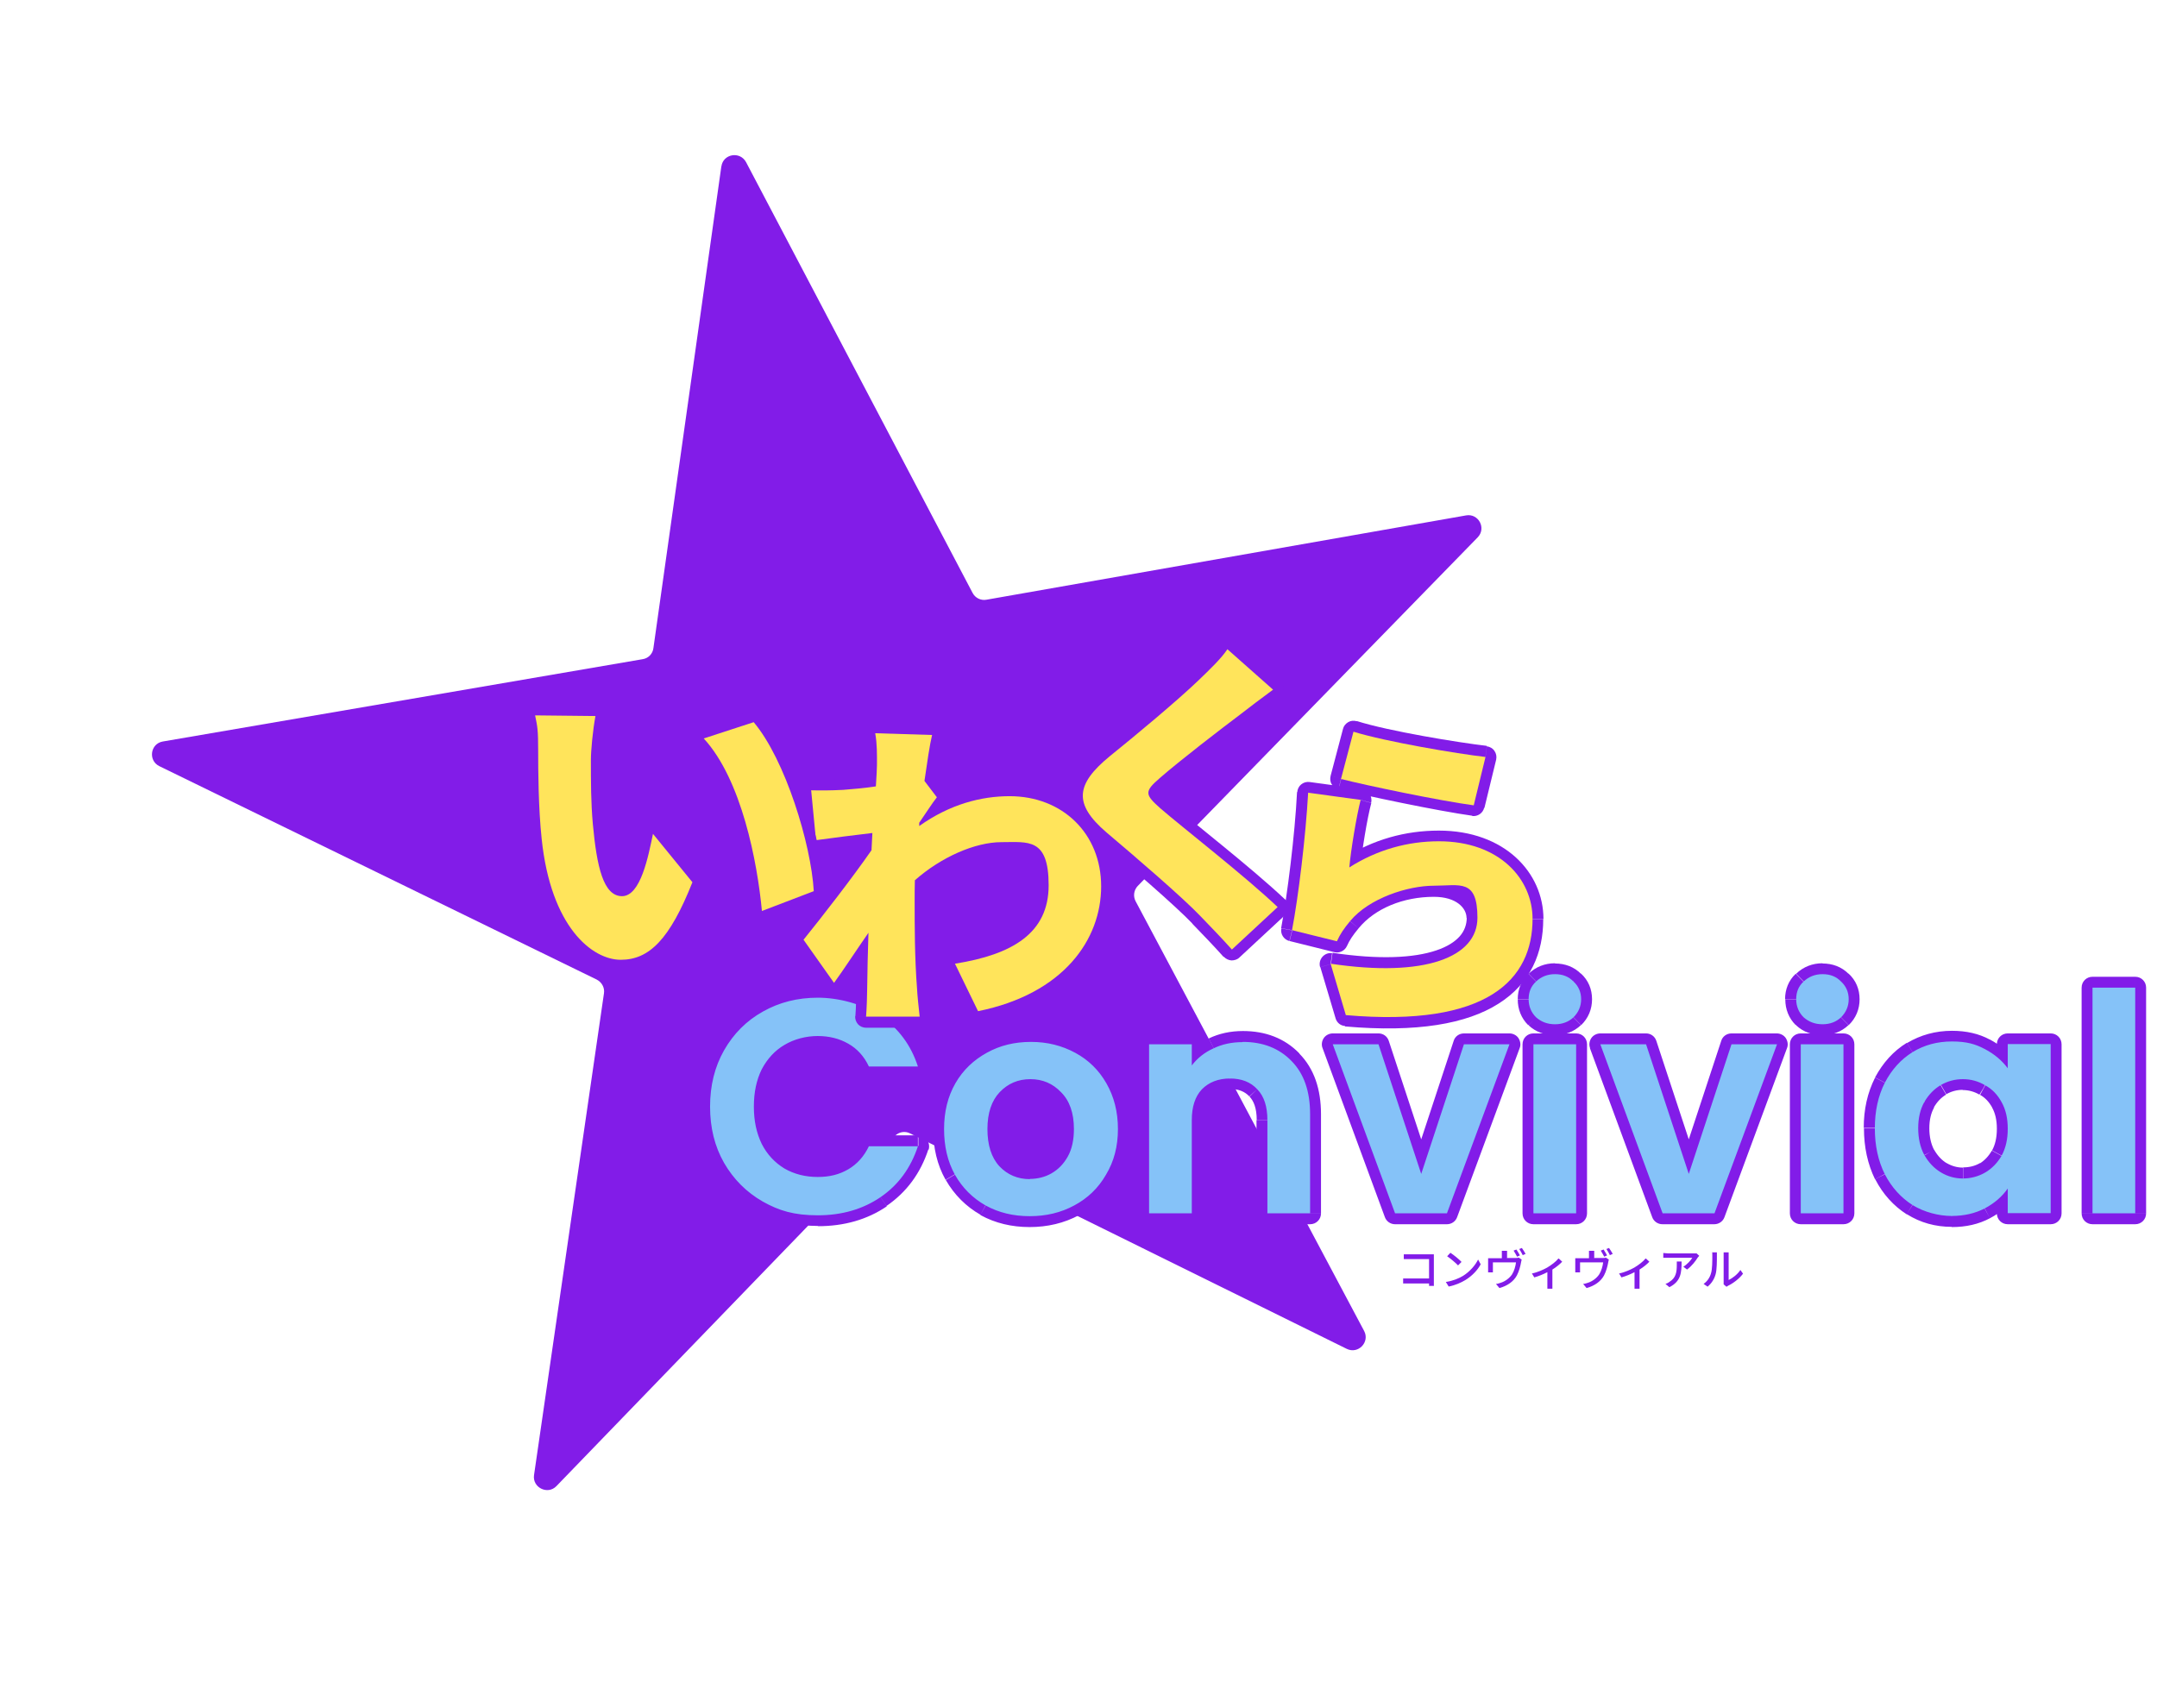
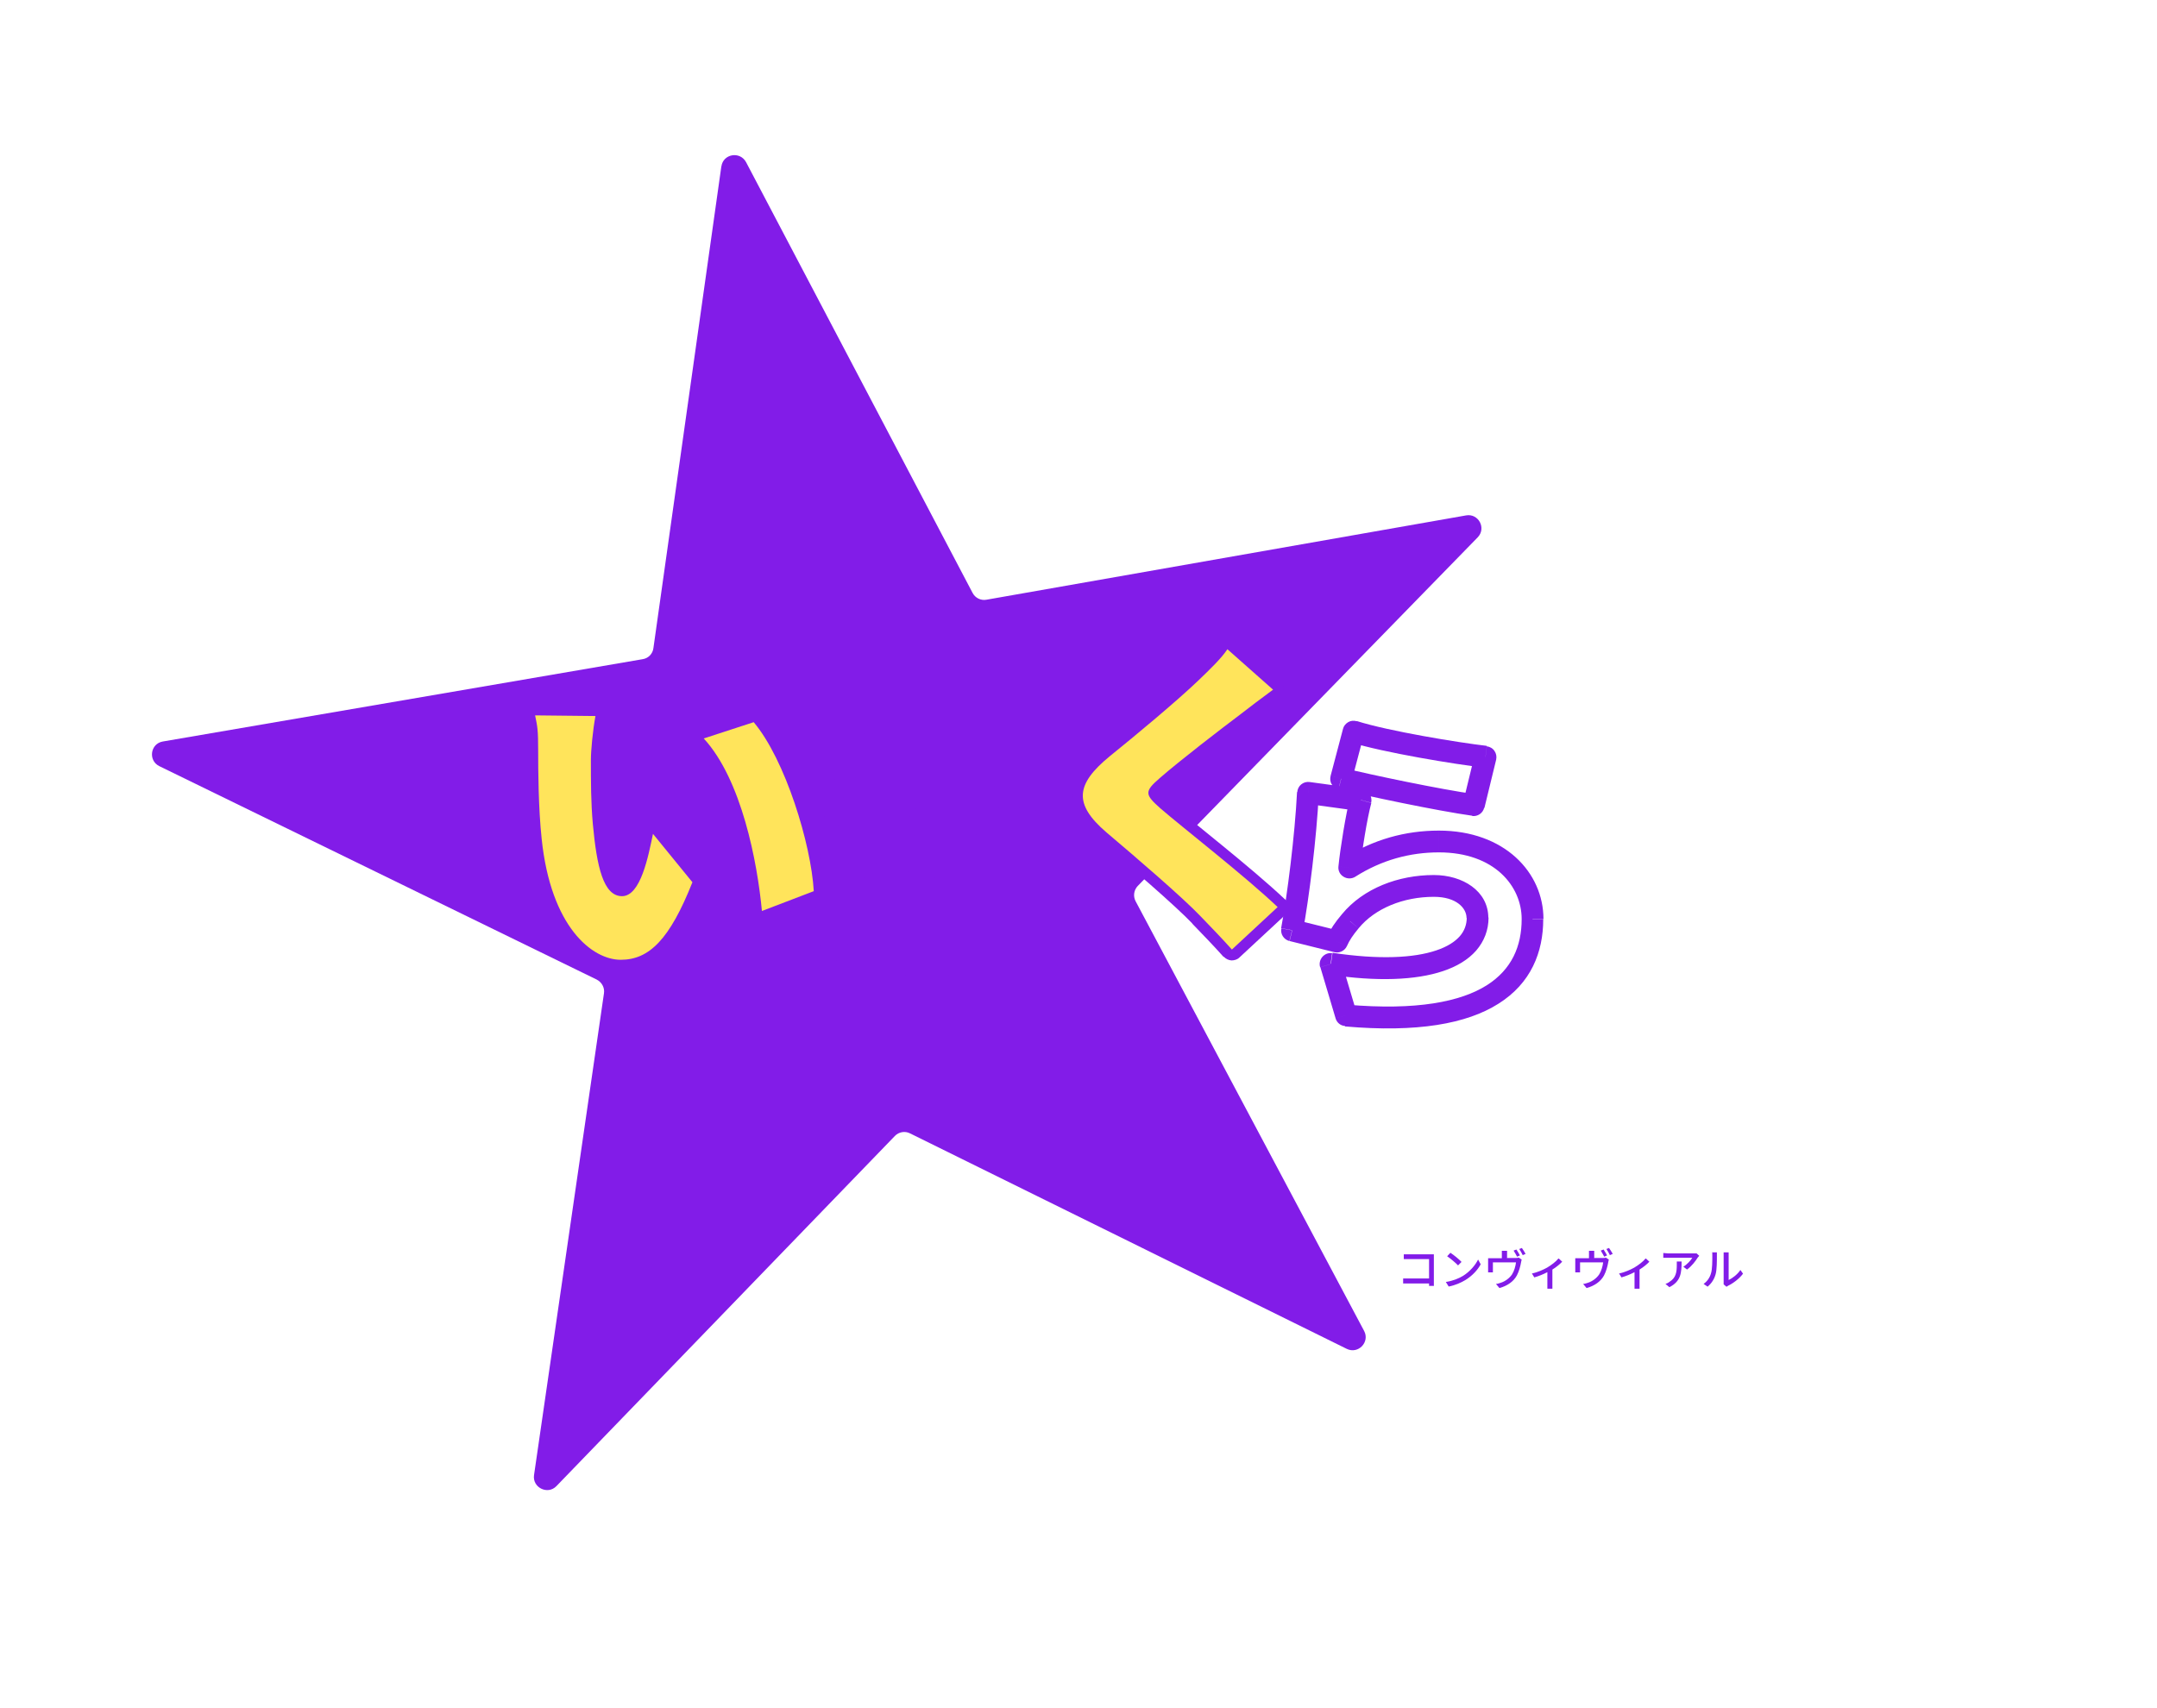
<svg xmlns="http://www.w3.org/2000/svg" viewBox="0 0 990 784">
  <path fill="#821ce8" d="M331.1 76.4c.8-5.8 8.5-7.1 11.3-2l104 197.8c1.2 2.3 3.8 3.6 6.4 3.1l220.1-38.7c5.7-1 9.4 5.9 5.3 10.1l-156 160c-1.8 1.9-2.2 4.7-1 7L626.1 611c2.7 5.1-2.7 10.8-8 8.2l-200.4-98.9c-2.3-1.2-5.2-.7-7 1.2L255.4 682.2c-4 4.2-11.1.7-10.3-5L277.2 456c.4-2.6-1-5.1-3.3-6.3l-200.8-98c-5.2-2.6-4.1-10.3 1.6-11.3L295 302.6c2.6-.4 4.6-2.5 4.9-5.1l31.2-221.3v.2Zm327.1 513.9h-2.3v-1.1H644v-2.3H655.9V578h-11.6v-2.2h13.8v14.3Zm7.5-15.2c1.4.9 4 3 5.1 4.2l-1.6 1.6c-1-1.1-3.5-3.2-5-4.2l1.5-1.6Zm-2.1 13.4c3.3-.5 5.9-1.6 7.9-2.8 3.2-2 5.7-5 6.9-7.5l1.2 2.2c-1.4 2.6-3.9 5.3-7 7.2-2 1.2-4.6 2.4-7.7 3l-1.3-2.1Zm34-12.2-1.3.6c-.4-.8-1.1-2-1.6-2.8l1.3-.5c.5.7 1.2 2 1.6 2.7Zm-6.1 1.2h4c.8 0 1.2 0 1.5-.2l1.4.9c0 .3-.3 1-.3 1.4-.3 1.7-.9 4-1.9 5.9-1.5 2.8-4.4 4.8-8 5.8l-1.6-1.9c.8 0 1.7-.4 2.4-.6 1.8-.6 3.8-2 5-3.8 1-1.6 1.6-3.8 1.8-5.5h-10.6v4.6H683v-6.5H689.3v-3.4h2.4v3.4-.2Zm5.7-4.1 1.3-.5c.5.7 1.3 2 1.7 2.7l-1.3.6c-.4-.9-1.1-2-1.6-2.8h-.1Zm18.2 4.3 1.6 1.5c-.9 1-2.7 2.5-4.5 3.6v8.8h-2.3V584c-1.7.9-4.1 1.9-6 2.4l-1.1-1.8c2.6-.5 5.4-1.8 7-2.7 2-1.2 4.1-2.8 5.1-4.1h.2Zm22.2-1.4-1.3.6c-.4-.8-1.1-2-1.6-2.8l1.3-.5c.5.7 1.2 2 1.6 2.7Zm-6.1 1.2h4c.8 0 1.2 0 1.5-.2l1.4.9c0 .3-.3 1-.3 1.4-.3 1.7-.9 4-1.9 5.9-1.5 2.8-4.4 4.8-8 5.8l-1.6-1.9c.8 0 1.7-.4 2.4-.6 1.8-.6 3.8-2 5-3.8 1-1.6 1.6-3.8 1.8-5.5h-10.6v4.6H723v-6.5H729.3v-3.4h2.4v3.4-.2Zm5.7-4.1 1.3-.5c.5.7 1.3 2 1.7 2.7l-1.3.6c-.4-.9-1.1-2-1.6-2.8h-.1Zm18.2 4.3 1.6 1.5c-.9 1-2.7 2.5-4.5 3.6v8.8h-2.3V584c-1.7.9-4.1 1.9-6 2.4l-1.1-1.8c2.6-.5 5.4-1.8 7-2.7 2-1.2 4.1-2.8 5.1-4.1h.2Zm14.1 1.4h2.3c0 5.2-.3 9.1-5.6 11.8l-1.8-1.5c.6-.2 1.3-.5 1.9-1 2.9-1.8 3.3-4.4 3.3-7.7v-1.6Zm9.1-3.8 1.3 1.2c-.2.2-.5.6-.7.8-.9 1.5-2.8 4-4.9 5.5l-1.7-1.3c1.7-1 3.5-3 4.1-4.1h-13.3v-2.2c.7 0 1.6.2 2.3.2H778.6Zm5.2 15.4-1.9-1.3c1.7-1.2 2.9-3 3.4-4.9.6-1.8.6-5.7.6-8s0-1.2-.2-1.6h2.3v1.6c0 2.3 0 6.5-.6 8.5-.6 2.2-1.9 4.2-3.6 5.6Zm8.6 0-1.3-1.1V574.9h2.3v12.7c1.7-.8 4-2.5 5.4-4.6l1.2 1.7c-1.7 2.3-4.5 4.4-6.8 5.5-.3.2-.5.3-.8.5Z" />
-   <path fill="#821ce8" d="m332.3 482.2-4.3-2.5 4.3 2.5Zm17.8-17.7 2.5 4.4-2.5-4.3Zm71.3 25.2v5c1.6 0 3.1-.8 4.1-2.1.9-1.3 1.2-3 .7-4.5l-4.7 1.6h-.1Zm-22.6 0-4.5 2.2c.8 1.7 2.6 2.8 4.5 2.8v-5Zm-9.5-10.5-2.5 4.3 2.5-4.3Zm-29.2.5 2.6 4.3-2.6-4.3Zm-10.4 11.2-4.4-2.3 4.5 2.2h-.1Zm0 34.2-4.5 2.2 4.4-2.2h.1Zm10.4 11.3-2.6 4.3h.1l2.5-4.3Zm29.2.4 2.5 4.3-2.5-4.3Zm9.5-10.6v-5c-1.9 0-3.7 1.1-4.5 2.8l4.5 2.2Zm22.6 0 4.8 1.6c.5-1.5.2-3.2-.7-4.5-.9-1.3-2.4-2.1-4-2.1v5Zm-17.2 23.4 2.8 4.1-2.8-4.1Zm-54.1 1.9-2.5 4.3 2.4-4.4h.1Zm-17.8-17.7-4.3 2.5 4.3-2.5Zm-6.4-25.8h5c0-8.8 2-16.6 5.8-23.3l-4.3-2.5-4.3-2.5c-4.8 8.4-7.1 17.8-7.1 28.2h5-.1Zm6.4-25.8 4.3 2.5c4-6.9 9.2-12.2 15.9-15.9l-2.5-4.4-2.5-4.4c-8.3 4.7-14.8 11.2-19.7 19.7l4.3 2.5h.2Zm17.8-17.7 2.5 4.3c6.8-3.8 14.3-5.8 22.9-5.8v-10c-10.1 0-19.4 2.3-27.8 7.1l2.5 4.3h-.1Zm25.4-6.5v5c10 0 18.6 2.6 25.9 7.5l2.8-4.1 2.8-4.1c-9.1-6.2-19.7-9.3-31.5-9.3v5Zm28.7 8.4-2.8 4.1c7.3 5 12.3 11.8 15.3 20.7l4.7-1.6 4.7-1.6c-3.6-10.9-10-19.6-19.2-25.8l-2.8 4.1Zm17.2 23.3v-5h-22.5v10h22.5v-5Zm-22.6 0 4.5-2.2c-2.6-5.5-6.5-9.8-11.6-12.7l-2.5 4.3-2.5 4.3c3.1 1.8 5.6 4.5 7.5 8.3l4.5-2.2v.2Zm-9.5-10.5 2.5-4.3c-4.9-2.8-10.4-4.2-16.5-4.2v10c4.6 0 8.3 1 11.5 2.8l2.5-4.3Zm-14-3.5v-5c-6.5 0-12.5 1.6-17.8 4.8l2.6 4.3 2.6 4.3c3.6-2.2 7.8-3.3 12.7-3.3v-5h-.1Zm-15.2 4-2.6-4.3c-5.2 3.1-9.3 7.6-12.2 13.2l4.4 2.3 4.4 2.3c2.1-4.1 5-7.1 8.5-9.2l-2.6-4.3h.1Zm-10.4 11.2-4.5-2.2c-2.8 5.7-4.2 12.2-4.2 19.3h10c0-5.9 1.1-10.8 3.1-14.8l-4.5-2.2h.1Zm-3.6 17.1h-5c0 7.1 1.3 13.5 4.2 19.3l4.5-2.2 4.5-2.2c-2-4.2-3.1-9.1-3.1-14.9h-5.1Zm3.6 17.1-4.4 2.3c2.9 5.6 7 10.1 12.2 13.3l2.6-4.3 2.6-4.3c-3.6-2.2-6.4-5.3-8.5-9.4l-4.4 2.3h-.1Zm10.4 11.3-2.5 4.3c5.3 3.1 11.3 4.6 17.8 4.6v-10c-4.9 0-9.1-1.1-12.7-3.2l-2.5 4.3Zm15.2 3.9v5c6.1 0 11.6-1.3 16.5-4.2l-2.5-4.3-2.5-4.3c-3.1 1.8-6.9 2.8-11.5 2.8v5Zm14-3.5 2.5 4.3c5-3 8.9-7.3 11.5-12.8l-4.5-2.2-4.5-2.2c-1.8 3.9-4.4 6.6-7.6 8.5l2.5 4.3h.1Zm9.5-10.6v5h22.5v-10h-22.5v5Zm22.6 0-4.8-1.6c-2.9 9-8 15.9-15.3 20.8l2.8 4.1 2.8 4.1c9.2-6.3 15.6-15 19.2-26l-4.8-1.6v.2Zm-17.2 23.4-2.8-4.1c-7.2 4.9-15.8 7.4-25.9 7.4v10c11.9 0 22.5-3 31.5-9.1l-2.8-4.1Zm-28.7 8.2v-5c-8.6 0-16.2-1.9-22.9-5.7l-2.4 4.4-2.4 4.4c8.4 4.6 17.7 6.9 27.8 6.9v-5h-.1Zm-25.4-6.3 2.5-4.3c-6.7-3.8-12-9.1-15.9-16l-4.3 2.5-4.3 2.5c4.8 8.3 11.4 14.9 19.6 19.6l2.5-4.3h-.1Zm-17.8-17.7 4.3-2.5c-3.8-6.7-5.8-14.5-5.8-23.3h-10c0 10.4 2.3 19.8 7.1 28.2l4.3-2.5h.1Zm120.1 19.6-2.5 4.4 2.4-4.4h.1Zm-14.1-14.2-4.4 2.4 4.3-2.5h.1Zm.1-42-4.3-2.5 4.3 2.5Zm14.4-14 2.4 4.4-2.4-4.4Zm40.6 0-2.4 4.4 2.4-4.4Zm14.3 14-4.3 2.5 4.3-2.5Zm-.1 42-4.3-2.6 4.3 2.5ZM493 553.4l2.4 4.4-2.4-4.4Zm-10.5-14.7 2.4 4.4-2.4-4.4Zm7.6-7.9 4.4 2.4-4.4-2.4Zm-3.1-29.5-3.6 3.5 3.5-3.5h.1Zm-28.3 0-3.6-3.5 3.6 3.5Zm-.1 34-3.7 3.4 3.6-3.4h.1Zm14 23v-5c-6.7 0-12.6-1.5-17.8-4.3l-2.4 4.4-2.4 4.4c6.8 3.7 14.3 5.5 22.6 5.5v-5Zm-20.2-4.9 2.5-4.4c-5.2-2.9-9.2-7-12.2-12.3l-4.3 2.5-4.3 2.5c3.9 6.8 9.3 12.2 16 16l2.5-4.4h-.2Zm-14.1-14.2 4.4-2.4c-2.9-5.2-4.4-11.4-4.4-18.6h-10c0 8.7 1.8 16.5 5.7 23.4l4.4-2.4h-.1Zm-5.1-21h5c0-7.2 1.6-13.3 4.5-18.5l-4.3-2.5-4.3-2.5c-3.9 6.9-5.8 14.8-5.8 23.5h5-.1Zm5.2-21 4.3 2.5c3.1-5.3 7.2-9.3 12.5-12.1l-2.4-4.4-2.4-4.4c-6.9 3.7-12.4 9-16.4 15.9l4.3 2.5h.1Zm14.4-14 2.4 4.4c5.3-2.9 11.2-4.4 17.9-4.4v-10c-8.2 0-15.9 1.9-22.7 5.7l2.4 4.4Zm20.3-5v5c6.7 0 12.6 1.5 17.9 4.4l2.4-4.4 2.4-4.4c-6.9-3.8-14.5-5.7-22.7-5.7v5Zm20.3 5-2.4 4.4c5.2 2.8 9.3 6.8 12.3 12.1l4.3-2.5 4.3-2.5c-3.9-6.9-9.4-12.2-16.3-15.9l-2.4 4.4h.2Zm14.3 14-4.3 2.5c3 5.2 4.6 11.3 4.6 18.5h10c0-8.7-2-16.6-6-23.5l-4.3 2.5Zm5.3 21h-5c0 7.1-1.6 13.2-4.7 18.4l4.3 2.6 4.3 2.6c4.2-6.9 6.2-14.8 6.2-23.6H513Zm-5.4 21-4.3-2.5c-3.1 5.3-7.3 9.3-12.6 12.3l2.4 4.4 2.4 4.4c7-3.8 12.5-9.2 16.5-16l-4.3-2.5h-.1ZM493 553.4l-2.4-4.4c-5.3 2.8-11.3 4.3-18.1 4.3v10c8.3 0 15.9-1.8 22.8-5.5l-2.4-4.4h.1Zm-20.4-12.2v5c4.4 0 8.5-1 12.3-3.1l-2.4-4.4-2.4-4.4c-2.3 1.3-4.8 1.9-7.5 1.9v5Zm9.9-2.5 2.4 4.4c4.1-2.3 7.2-5.6 9.5-9.8l-4.4-2.4-4.4-2.4c-1.5 2.7-3.3 4.6-5.6 5.9l2.4 4.4h.1Zm7.6-7.9 4.4 2.4c2.4-4.3 3.4-9.4 3.4-15h-10c0 4.3-.8 7.7-2.2 10.2l4.4 2.4Zm2.8-12.6h5c0-8.2-2.2-15.3-7.3-20.5l-3.5 3.5-3.5 3.5c2.7 2.7 4.4 6.9 4.4 13.4h5-.1Zm-5.9-16.9 3.6-3.5c-4.8-5-10.8-7.6-17.8-7.6v10c4.2 0 7.6 1.5 10.5 4.5l3.6-3.5Zm-14.2-6v-5c-7 0-13 2.6-17.8 7.6l3.6 3.5 3.6 3.5c2.9-3 6.3-4.5 10.5-4.5v-5Zm-14.1 6-3.6-3.4c-4.9 5.1-7 12.2-7 20.4h10c0-6.6 1.7-10.8 4.2-13.5l-3.6-3.4Zm-5.6 16.9h-5c0 8.2 2 15.2 6.8 20.4l3.7-3.4 3.7-3.4c-2.5-2.8-4.2-7.1-4.2-13.7h-5Zm5.5 17.1-3.6 3.4c4.7 4.9 10.7 7.4 17.6 7.4v-10c-4.3 0-7.6-1.4-10.4-4.3l-3.6 3.4Zm134.2-48.2-3.6 3.5 3.6-3.5Zm8.5 69.9v5c2.8 0 5-2.2 5-5h-5Zm-19.6 0h-5c0 2.8 2.2 5 5 5v-5Zm-4.6-57-3.7 3.4 3.6-3.4h.1Zm-25.5 0-3.6-3.4 3.6 3.4Zm-4.6 57v5c2.8 0 5-2.2 5-5h-5Zm-19.6 0h-5c0 2.8 2.2 5 5 5v-5Zm0-77.6v-5c-2.8 0-5 2.2-5 5h5Zm19.6 0h5c0-2.8-2.2-5-5-5v5Zm0 9.7h-5c0 2.1 1.4 4 3.4 4.7s4.3 0 5.6-1.7l-3.9-3.1Zm9.9-7.8 2.1 4.5-2.2-4.5h.1Zm13.5-3v5c8.1 0 14.2 2.5 18.8 7.3l3.6-3.5 3.6-3.5c-6.8-7-15.6-10.3-26-10.3v5Zm22.4 8.8-3.6 3.5c4.5 4.6 7.1 11.3 7.1 20.9h10c0-11.4-3.1-20.9-10-27.9l-3.6 3.5Zm8.5 24.4h-5V557h10v-45.5h-5Zm0 45.5v-5h-19.6v10h19.6v-5Zm-19.6 0h5v-42.8h-10V557h5Zm0-42.8h5c0-7-1.7-13.1-6-17.6l-3.6 3.4-3.6 3.4c1.9 2 3.3 5.3 3.3 10.7h5-.1Zm-4.6-14.2 3.7-3.4c-4.2-4.6-9.8-6.7-16.3-6.7v10c4.2 0 6.9 1.3 8.9 3.4l3.7-3.4Zm-12.6-5v-5c-6.5 0-12.2 2.1-16.5 6.6l3.6 3.4 3.6 3.4c2.1-2.2 5-3.5 9.2-3.5v-5h.1Zm-12.9 5-3.6-3.4c-4.2 4.5-6 10.6-6 17.6h10c0-5.4 1.3-8.7 3.3-10.7l-3.6-3.4h-.1Zm-4.6 14.2h-5V557h10v-42.8h-5Zm0 42.8v-5h-19.6v10H547v-5Zm-19.6 0h5v-77.6h-10V557h5Zm0-77.6v5H547v-10h-19.6v5Zm19.6 0h-5v9.7h10v-9.7h-5Zm0 9.7 3.9 3.1c2.1-2.7 4.8-4.8 8.1-6.4l-2.1-4.5-2.1-4.5c-4.7 2.2-8.7 5.3-11.8 9.3l3.9 3.1Zm9.9-7.8 2.2 4.5c3.4-1.6 7.1-2.5 11.3-2.5v-10c-5.5 0-10.8 1.1-15.6 3.4l2.2 4.5h-.1Zm95.4 57.6-4.7 1.6c.7 2.1 2.6 3.4 4.7 3.4s4.1-1.4 4.7-3.4l-4.7-1.6Zm19.6-59.5v-5c-2.2 0-4.1 1.4-4.7 3.4l4.7 1.6Zm20.9 0 4.7 1.7c.6-1.5.3-3.2-.6-4.6-.9-1.3-2.5-2.1-4.1-2.1v5ZM664.1 557v5c2.1 0 4-1.3 4.7-3.3l-4.7-1.7Zm-23.8 0-4.7 1.7c.7 2 2.6 3.3 4.7 3.3v-5Zm-28.6-77.6v-5c-1.6 0-3.2.8-4.1 2.1-.9 1.3-1.2 3.1-.6 4.6l4.7-1.7Zm21 0 4.7-1.6c-.7-2.1-2.6-3.4-4.7-3.4v5Zm19.6 59.5 4.7 1.6 19.6-59.5-4.7-1.6-4.7-1.6-19.6 59.5 4.7 1.6Zm19.6-59.5v5h20.9v-10h-20.9v5Zm20.9 0-4.7-1.7-28.7 77.6 4.7 1.7 4.7 1.7 28.7-77.6-4.7-1.7ZM664.1 557v-5h-23.8v10h23.8v-5Zm-23.8 0 4.7-1.7-28.6-77.6-4.7 1.7-4.7 1.7 28.6 77.6 4.7-1.7Zm-28.6-77.6v5h21v-10h-21v5Zm21 0L628 481l19.6 59.5 4.7-1.6 4.7-1.6-19.6-59.5-4.7 1.6ZM705 467l-3.5 3.5h.2c0 .1 3.4-3.6 3.4-3.6h-.1Zm0-16.4 3.5 3.6-3.5-3.6Zm17.2 0-3.5 3.5c0 .1 3.4-3.6 3.4-3.6Zm0 16.4 3.5 3.6-3.5-3.6Zm1.2 12.4h5c0-2.8-2.2-5-5-5v5Zm0 77.6v5c2.8 0 5-2.2 5-5h-5Zm-19.6 0h-5c0 2.8 2.2 5 5 5v-5Zm0-77.6v-5c-2.8 0-5 2.2-5 5h5Zm9.9-9.2v-5c-2.3 0-4-.7-5.3-1.9L705 467l-3.4 3.7c3.3 3.1 7.5 4.5 12.1 4.5v-5ZM705 467l3.5-3.5c-1.3-1.3-1.9-2.7-1.9-4.7h-10c0 4.5 1.6 8.6 4.8 11.8l3.5-3.5h.1Zm-3.3-8.3h5c0-2 .6-3.4 1.8-4.5l-3.5-3.6-3.5-3.6c-3.3 3.1-4.9 7.2-4.9 11.7h5.1Zm3.3-8.1 3.5 3.6c1.3-1.3 3-2 5.2-2v-10c-4.6 0-8.8 1.6-12.1 4.8l3.5 3.6h-.1Zm8.7-3.4v5c2.3 0 3.8.7 5 1.9l3.5-3.5 3.5-3.5c-3.3-3.3-7.4-4.8-12.1-4.8v5Zm8.5 3.4-3.4 3.7c1.3 1.2 1.9 2.5 1.9 4.4h10c0-4.6-1.7-8.7-5.1-11.8l-3.4 3.7Zm3.5 8.1h-5c0 1.9-.6 3.4-2 4.7l3.5 3.6 3.5 3.6c3.3-3.2 5-7.3 5-11.9h-5Zm-3.5 8.3-3.5-3.6c-1.2 1.2-2.8 1.8-5.1 1.8v10c4.6 0 8.7-1.5 12-4.6l-3.5-3.6Zm1.2 12.4h-5V557h10v-77.6h-5Zm0 77.6v-5h-19.6v10h19.6v-5Zm-19.6 0h5v-77.6h-10V557h5Zm0-77.6v5h19.6v-10h-19.6v5Zm71.3 59.5-4.7 1.6c.7 2.1 2.6 3.4 4.7 3.4s4.1-1.4 4.7-3.4l-4.7-1.6Zm19.6-59.5v-5c-2.2 0-4.1 1.4-4.7 3.4l4.7 1.6Zm20.8 0 4.7 1.7c.6-1.5.3-3.2-.6-4.6-.9-1.3-2.5-2.1-4.1-2.1v5ZM786.8 557v5c2.1 0 4-1.3 4.7-3.3l-4.7-1.7Zm-23.8 0-4.7 1.7c.7 2 2.6 3.3 4.7 3.3v-5Zm-28.5-77.6v-5c-1.6 0-3.2.8-4.1 2.1-.9 1.3-1.2 3.1-.6 4.6l4.7-1.7Zm21 0 4.7-1.6c-.7-2.1-2.6-3.4-4.7-3.4v5Zm19.6 59.5 4.7 1.6 19.6-59.5-4.7-1.6-4.7-1.6-19.6 59.5 4.7 1.6Zm19.6-59.5v5h20.9v-10h-20.9v5Zm20.8 0-4.7-1.7-28.7 77.6 4.7 1.7 4.7 1.7 28.7-77.6-4.7-1.7ZM786.8 557v-5H763v10h23.8v-5Zm-23.8 0 4.7-1.7-28.6-77.6-4.7 1.7-4.7 1.7 28.6 77.6 4.7-1.7Zm-28.5-77.6v5h21v-10h-21v5Zm21 0-4.7 1.6 19.6 59.5 4.7-1.6 4.7-1.6-19.6-59.5-4.7 1.6Zm72.3-12.4-3.5 3.5.2.1 3.4-3.7h-.1Zm0-16.4 3.5 3.6-3.5-3.6Zm17.2 0-3.5 3.5h.2c0 .1 3.4-3.6 3.4-3.6h-.1Zm0 16.4 3.5 3.6-3.5-3.6Zm1.1 12.4h5c0-2.8-2.2-5-5-5v5Zm0 77.6v5c2.8 0 5-2.2 5-5h-5Zm-19.6 0h-5c0 2.8 2.2 5 5 5v-5Zm0-77.6v-5c-2.8 0-5 2.2-5 5h5Zm10-9.2v-5c-2.3 0-4-.7-5.3-1.9l-3.4 3.7-3.4 3.7c3.3 3.1 7.5 4.5 12.1 4.5v-5Zm-8.7-3.2 3.5-3.5c-1.3-1.3-1.9-2.7-1.9-4.7h-10c0 4.5 1.6 8.6 4.8 11.8l3.5-3.5h.1Zm-3.4-8.3h5c0-2 .6-3.4 1.8-4.5l-3.5-3.6-3.5-3.6c-3.3 3.1-4.9 7.2-4.9 11.7h5.1Zm3.4-8.1 3.5 3.6c1.3-1.3 3-2 5.2-2v-10c-4.6 0-8.8 1.6-12.1 4.8l3.5 3.6h-.1Zm8.7-3.4v5c2.3 0 3.8.7 5 1.9l3.5-3.5 3.5-3.5c-3.3-3.3-7.4-4.8-12.1-4.8v5Zm8.5 3.4-3.4 3.7c1.3 1.2 1.9 2.5 1.9 4.4h10c0-4.6-1.7-8.7-5.1-11.8l-3.4 3.7Zm3.5 8.1h-5c0 1.9-.6 3.4-2 4.7l3.5 3.6 3.5 3.6c3.3-3.2 5-7.3 5-11.9h-5ZM845 467l-3.5-3.6c-1.2 1.2-2.8 1.8-5.1 1.8v10c4.6 0 8.7-1.5 12-4.6l-3.5-3.6Zm1.1 12.4h-5V557h10v-77.6h-5Zm0 77.6v-5h-19.6v10h19.6v-5Zm-19.6 0h5v-77.6h-10V557h5Zm0-77.6v5h19.6v-10h-19.6v5Zm38.6 17.7-4.4-2.3 4.5 2.3Zm12.7-14-2.6-4.3 2.6 4.3Zm33.2-1.4-2.4 4.4 2.3-4.4h.1Zm10.5 8.8-4 3c1.3 1.7 3.5 2.5 5.6 1.8s3.4-2.6 3.4-4.8h-5Zm0-11.1v-5c-2.8 0-5 2.2-5 5h5Zm19.7 0h5c0-2.8-2.2-5-5-5v5Zm0 77.6v5c2.8 0 5-2.2 5-5h-5Zm-19.7 0h-5c0 2.8 2.2 5 5 5v-5Zm0-11.3h5c0-2.2-1.4-4.1-3.5-4.8s-4.4 0-5.6 1.9l4.1 2.8Zm-10.5 9.1 2.3 4.4-2.4-4.4h.1Zm-33.2-1.6-2.7 4.2 2.6-4.2h.1Zm-12.7-14.1-4.5 2.2 4.4-2.3Zm53.6-33.1-4.4 2.4 4.4-2.4Zm-7.6-7.8-2.5 4.3 2.4-4.4Zm-20.3-.1-2.5-4.3 2.5 4.3Zm-7.5 7.8-4.3-2.5 4.4 2.4h-.1Zm0 24.4-4.4 2.3 4.3-2.4h.1Zm7.5 7.9-2.6 4.3 2.5-4.3Zm20.3.2 2.4 4.4-2.5-4.3Zm7.6-7.9 4.4 2.4-4.4-2.4Zm-58.2-12.6h5c0-7.2 1.4-13.3 4.1-18.6l-4.5-2.3-4.5-2.3c-3.5 6.9-5.2 14.6-5.2 23.1h5.1Zm4.6-20.8 4.4 2.3c2.8-5.3 6.4-9.3 10.9-12.1l-2.6-4.3-2.6-4.3c-6.2 3.8-11 9.2-14.6 15.9l4.4 2.3v.2Zm12.7-14 2.6 4.3c4.6-2.8 9.7-4.2 15.5-4.2v-10c-7.5 0-14.4 1.9-20.6 5.6l2.6 4.3Zm18.1-4.9v5c5.1 0 9.3 1 12.7 2.9l2.4-4.4 2.4-4.4c-5.1-2.8-11-4.1-17.5-4.1v5Zm15.1 3.5-2.3 4.4c3.8 2 6.7 4.5 8.8 7.4l4-3 4-3c-3.1-4.2-7.2-7.6-12.2-10.3l-2.3 4.4Zm10.5 8.8h5v-11.1h-10v11.1h5Zm0-11.1v5h19.7v-10h-19.7v5Zm19.7 0h-5V557h10v-77.6h-5Zm0 77.6v-5h-19.7v10h19.7v-5Zm-19.7 0h5v-11.3h-10V557h5Zm0-11.3-4.1-2.8c-2 2.9-4.9 5.4-8.8 7.5l2.4 4.4 2.4 4.4c5.1-2.7 9.2-6.3 12.2-10.7l-4.1-2.8Zm-10.5 9.1-2.3-4.4c-3.6 1.9-7.8 2.9-12.9 2.9v10c6.5 0 12.4-1.3 17.6-4.1l-2.3-4.4Zm-15.3 3.5v-5c-5.6 0-10.7-1.4-15.3-4.3l-2.6 4.2-2.6 4.2c6.2 3.9 13.1 5.8 20.6 5.8v-5h-.1Zm-17.9-5.1 2.7-4.2c-4.5-2.8-8.2-6.9-11-12.2l-4.4 2.3-4.4 2.3c3.5 6.8 8.4 12.2 14.5 16.1l2.7-4.2Zm-12.7-14.1 4.5-2.2c-2.7-5.4-4.1-11.6-4.1-18.9h-10c0 8.6 1.7 16.4 5.1 23.4l4.5-2.2Zm56.4-20.9h5c0-5.4-1.1-10.3-3.4-14.6l-4.4 2.4-4.4 2.4c1.4 2.5 2.2 5.6 2.2 9.8h5Zm-2.8-12.2 4.4-2.4c-2.3-4.2-5.5-7.6-9.5-9.8l-2.4 4.4-2.4 4.4c2.3 1.3 4.1 3.2 5.6 5.9l4.4-2.4Zm-7.6-7.8 2.5-4.3c-3.9-2.3-8.2-3.5-12.8-3.5v10c2.7 0 5.3.7 7.7 2.1l2.5-4.3Zm-10.2-2.8v-5c-4.5 0-8.7 1.1-12.6 3.3l2.5 4.3 2.5 4.3c2.3-1.3 4.8-2 7.6-2v-5Zm-10.1 2.7-2.5-4.3c-3.9 2.3-7.1 5.6-9.4 9.7l4.3 2.5 4.3 2.5c1.6-2.8 3.5-4.7 5.7-6l-2.5-4.3h.1Zm-7.5 7.8-4.4-2.4c-2.4 4.2-3.4 9.1-3.4 14.5h10c0-4 .8-7.1 2.2-9.6l-4.4-2.4Zm-2.8 12h-5c0 5.3 1.1 10.3 3.4 14.6l4.4-2.3 4.4-2.3c-1.4-2.7-2.2-6-2.2-10h-5Zm2.8 12.4-4.3 2.5c2.3 4.1 5.4 7.4 9.3 9.8l2.6-4.3 2.6-4.3c-2.3-1.4-4.2-3.4-5.8-6.2l-4.3 2.5Zm7.5 7.9-2.5 4.3c3.9 2.3 8.1 3.5 12.6 3.5v-10c-2.6 0-5.1-.7-7.5-2.1l-2.5 4.3Zm10.1 2.8v5c4.5 0 8.7-1.1 12.7-3.3l-2.4-4.4-2.4-4.4c-2.4 1.4-5 2-7.8 2v5Zm10.2-2.6 2.5 4.3c4-2.3 7.1-5.6 9.4-9.7l-4.4-2.4-4.4-2.4c-1.5 2.6-3.4 4.6-5.7 6l2.5 4.3h.1Zm7.6-7.9 4.4 2.4c2.3-4.3 3.4-9.3 3.4-14.7h-10c0 4.1-.8 7.4-2.2 9.9l4.4 2.4Zm61.3-77.1h5c0-2.8-2.2-5-5-5v5Zm0 103.6v5c2.8 0 5-2.2 5-5h-5Zm-19.6 0h-5c0 2.8 2.2 5 5 5v-5Zm0-103.6v-5c-2.8 0-5 2.2-5 5h5Zm19.6 0h-5V557h10V453.4h-5Zm0 103.6v-5h-19.6v10H980v-5Zm-19.6 0h5V453.4h-10V557h5Zm0-103.6v5H980v-10h-19.6v5Z" />
-   <path fill="#85c2f8" d="M325.9 508c0-9.6 2.1-18.2 6.4-25.8 4.4-7.7 10.3-13.6 17.8-17.8 7.6-4.3 16-6.4 25.3-6.4s20.5 2.8 28.7 8.4 14 13.3 17.2 23.2h-22.5c-2.2-4.7-5.4-8.2-9.5-10.5-4-2.3-8.7-3.5-14-3.5s-10.8 1.4-15.3 4.1c-4.4 2.6-7.8 6.3-10.4 11.2-2.4 4.9-3.6 10.5-3.6 17.1s1.2 12.1 3.6 17.1c2.5 4.9 6 8.6 10.4 11.3 4.5 2.6 9.6 3.9 15.3 3.9s10-1.2 14-3.5c4.1-2.4 7.3-6 9.5-10.6h22.5c-3.3 10-9 17.8-17.2 23.4-8.1 5.5-17.7 8.3-28.7 8.3s-17.8-2.1-25.3-6.3c-7.5-4.3-13.4-10.2-17.8-17.8-4.3-7.6-6.4-16.1-6.4-25.8Zm146.7 50.3c-7.5 0-14.2-1.6-20.2-4.9-6-3.4-10.7-8.1-14.1-14.1-3.4-6.1-5-13.1-5-21s1.7-14.9 5.2-21 8.4-10.7 14.4-14c6.1-3.4 12.8-5 20.3-5s14.2 1.7 20.3 5c6.1 3.3 10.8 7.9 14.3 14s5.3 13.1 5.3 21-1.8 14.9-5.5 21c-3.5 6.1-8.4 10.8-14.6 14.1-6.1 3.3-12.9 4.9-20.4 4.9Zm0-17.1c3.5 0 6.9-.8 9.9-2.5 3.2-1.8 5.7-4.4 7.6-7.8s2.8-7.7 2.8-12.6c0-7.4-2-13-5.9-16.9-3.8-4-8.5-6-14.1-6s-10.3 2-14.1 6c-3.7 3.9-5.6 9.6-5.6 16.9s1.8 13.1 5.5 17.1c3.7 3.9 8.4 5.9 14 5.9Zm97.8-62.9c9.2 0 16.7 2.9 22.4 8.8 5.7 5.8 8.5 13.9 8.5 24.4V557h-19.6v-42.8c0-6.2-1.5-10.9-4.6-14.1-3.1-3.4-7.3-5-12.6-5s-9.7 1.7-12.9 5c-3.1 3.3-4.6 8-4.6 14.1V557h-19.6v-77.6H547v9.7c2.6-3.4 5.9-6 9.9-7.8 4.1-2 8.6-2.9 13.4-2.9Zm81.9 60.6 19.6-59.5h20.9L664.1 557h-23.8l-28.6-77.6h21l19.6 59.5Zm61.4-68.7c-3.5 0-6.3-1.1-8.7-3.2-2.2-2.2-3.4-5-3.4-8.3s1.1-6 3.4-8.1c2.3-2.2 5.2-3.4 8.7-3.4s6.3 1.1 8.5 3.4c2.3 2.1 3.5 4.9 3.5 8.1s-1.2 6-3.5 8.3c-2.2 2.1-5.1 3.2-8.5 3.2Zm9.7 9.2V557h-19.6v-77.6h19.6Zm51.7 59.5 19.6-59.5h20.9L786.9 557h-23.8l-28.6-77.6h21l19.6 59.5Zm61.4-68.7c-3.5 0-6.3-1.1-8.7-3.2-2.2-2.2-3.4-5-3.4-8.3s1.1-6 3.4-8.1c2.3-2.2 5.2-3.4 8.7-3.4s6.3 1.1 8.5 3.4c2.3 2.1 3.5 4.9 3.5 8.1s-1.2 6-3.5 8.3c-2.2 2.1-5.1 3.2-8.5 3.2Zm9.6 9.2V557h-19.6v-77.6h19.6Zm14.4 38.5c0-7.8 1.5-14.8 4.6-20.9 3.2-6.1 7.4-10.7 12.7-14 5.4-3.3 11.4-4.9 18.1-4.9s10.8 1.2 15.1 3.5c4.4 2.3 7.9 5.3 10.5 8.8v-11.1h19.7v77.6h-19.7v-11.3c-2.5 3.6-6 6.7-10.5 9.1-4.4 2.3-9.5 3.5-15.3 3.5s-12.5-1.7-17.9-5c-5.3-3.4-9.6-8.1-12.7-14.1-3.1-6.2-4.6-13.2-4.6-21.1Zm61 .3c0-4.8-.9-8.8-2.8-12.2-1.9-3.5-4.4-6.1-7.6-7.8-3.2-1.9-6.6-2.8-10.2-2.8s-7 .9-10.1 2.7c-3.1 1.8-5.6 4.4-7.6 7.8-1.9 3.4-2.8 7.4-2.8 12s.9 8.8 2.8 12.3c2 3.5 4.5 6.1 7.6 8 3.2 1.9 6.5 2.8 10.1 2.8s7-.9 10.2-2.7c3.2-1.9 5.7-4.5 7.6-7.8 1.9-3.5 2.8-7.6 2.8-12.3Zm58.5-64.8V557h-19.6V453.4H980Z" />
  <path fill="#821ce8" d="m615.5 357.5-4.8-1.3c-.3 1.3-.2 2.7.5 3.8.7 1.1 1.8 2 3.1 2.3l1.2-4.8Zm5.7-21.6 1.5-4.8c-1.3-.4-2.7-.3-3.9.4-1.2.7-2.1 1.8-2.4 3.1l4.8 1.3Zm60.6 11.6 4.9 1.2c.3-1.4 0-2.9-.8-4-.8-1.2-2.1-1.9-3.5-2.1l-.6 5Zm-5.4 22.1-.7 5c2.5.3 4.9-1.3 5.5-3.8l-4.9-1.2h.1Zm-51.9-2.4 4.8 1.3c.4-1.4 0-2.9-.7-4.1s-2.1-2-3.5-2.2l-.7 5h.1Zm-5.2 31.1-5-.5c-.2 1.9.7 3.7 2.4 4.7 1.6 1 3.7 1 5.3 0l-2.7-4.2Zm-1.5 67.8-4.8 1.4c.6 2 2.3 3.4 4.4 3.5l.4-5Zm-7.1-23.6.7-4.9c-1.7-.3-3.4.4-4.5 1.7s-1.5 3.1-1 4.7l4.8-1.4Zm9-19.6 3.8 3.2-3.9-3.2h.1Zm-6.1 9.3-1.2 4.9c2.3.6 4.8-.6 5.8-2.8l-4.6-2.1Zm-20.6-5.1-4.9-.9c-.5 2.6 1.1 5.1 3.7 5.8l1.2-4.9Zm7.4-63.1.7-5c-1.4-.2-2.8.2-3.9 1.1-1.1.9-1.7 2.2-1.8 3.6l5 .3Zm15.1-6.5 4.8 1.3 5.7-21.6-4.8-1.3-4.8-1.3-5.7 21.6 4.8 1.3Zm5.7-21.6-1.5 4.8c15.3 4.8 48.4 10.2 61.5 11.7l.6-5 .6-5c-13-1.5-45.3-6.8-59.7-11.4l-1.5 4.8Zm60.6 11.6-4.9-1.2-5.4 22.2 4.9 1.2 4.9 1.2 5.4-22.2-4.9-1.2Zm-5.4 22.1.7-5c-15.4-2.1-48.8-9.1-60.3-12l-1.2 4.8-1.2 4.8c11.8 3 45.6 10.1 61.5 12.3l.7-5h-.2Zm-51.9-2.4-4.8-1.3c-2 7.7-4.6 23.7-5.4 31.9l5 .5 5 .5c.7-7.8 3.2-23.2 5.1-30.2l-4.8-1.3Zm-5.2 31.1 2.7 4.2c12.1-7.7 25.1-11.2 38.4-11.2v-10c-15.2 0-30.1 4-43.8 12.8l2.7 4.2Zm41.1-12v5c25.6 0 38 15.6 38 30.6h10c0-21.3-17.8-40.6-48-40.6v5Zm43 35.6h-5c0 12.4-4.5 23.1-16 30.4-11.9 7.5-32 11.7-64.3 8.9l-.4 5-.4 5c33.1 2.9 55.9-1.2 70.4-10.4 15-9.4 20.6-23.7 20.6-38.8h-5 .1Zm-85.6 44.2 4.8-1.4-7-23.5-4.8 1.4-4.8 1.4 7 23.5 4.8-1.4Zm-7.1-23.6-.7 4.9c22 3.3 39.8 2.6 52.3-1.6 6.3-2.1 11.5-5.2 15.2-9.4 3.7-4.3 5.7-9.4 5.7-15.2h-10c0 3.3-1.1 6.2-3.2 8.6-2.2 2.5-5.7 4.8-10.8 6.5-10.3 3.5-26.3 4.3-47.6 1.1l-.7 4.9-.2.2Zm67.4-21.1h5c0-12.4-11.8-19.7-25-19.7v10c10.5 0 15 5.3 15 9.7h5Zm-20-14.7v-5c-16.3 0-32.4 6.1-42.2 18l3.8 3.2 3.9 3.2c7.5-9.1 20.5-14.4 34.5-14.4v-5Zm-38.4 16.2-3.8-3.2c-3.2 3.8-5.1 6.6-6.9 10.4l4.6 2.1 4.6 2.1c1.2-2.7 2.6-4.8 5.4-8.2l-3.8-3.2Zm-6.1 9.3 1.2-4.9-20.5-5.1-1.2 4.9-1.2 4.9 20.5 5.1 1.2-4.9Zm-20.6-5.1 4.9.9c2.9-15.4 6.4-43.5 7.4-63.8l-5-.3-5-.3c-1 19.9-4.5 47.6-7.3 62.5l4.9.9Zm7.4-63.1-.7 5 24.1 3.3.7-5 .7-5-24.1-3.3-.7 5Z" />
-   <path fill="#ffe45b" d="m615.5 357.5 5.7-21.6c14.9 4.6 47.5 10.1 60.6 11.6l-5.4 22.2c-15.6-2.1-49.2-9.1-60.9-12.1Zm9 9.7c-1.9 7.4-4.5 23.1-5.2 31 12.9-8.2 26.9-12 41.1-12 27.9 0 43 17.4 43 35.6 0 27.6-20.2 49.9-85.7 44.2l-7-23.6c43.4 6.5 67.4-3 67.4-21.1s-8.1-14.7-20-14.7-29.7 5.7-38.4 16.2c-3 3.6-4.6 6-6.1 9.3L593 427c2.9-15.1 6.3-43.1 7.4-63.1l24.1 3.3Z" />
  <path fill="#821ce8" d="m563.3 298 3.3-3.7c-1.1-1-2.5-1.4-4-1.2-1.4.2-2.7 1-3.5 2.2l4.2 2.8Zm21 18.6 2.9 4c1.2-.9 2-2.3 2-3.8s-.5-3-1.7-4l-3.3 3.7Zm-14.7 11.2 3 4-3.1-3.9Zm-37.2 29.3 3.3 3.8-3.3-3.8Zm.2 14 3.3-3.8-3.3 3.8Zm53.8 45.3 3.4 3.7c1-.9 1.6-2.3 1.6-3.6s-.6-2.7-1.6-3.7l-3.4 3.6Zm-21 19.5-3.7 3.3c.9 1 2.2 1.6 3.5 1.7 1.3 0 2.7-.4 3.6-1.3l-3.4-3.7Zm-14.5-15.4-3.6 3.5 3.6-3.5ZM507.8 382l-3.3 3.8 3.2-3.8Zm1.5-34.9-3.1-3.9 3.2 3.9h-.1Zm41-35 3.5 3.6-3.5-3.6Zm13-14.1-3.3 3.7 21 18.6 3.3-3.7 3.3-3.7-21-18.6-3.3 3.7Zm21 18.6-2.9-4c-5.6 4.1-10.7 8-14.8 11.2l3.1 3.9 3.1 3.9c4-3.1 9.1-7 14.6-11l-2.9-4h-.2Zm-14.7 11.2-3-4c-9.3 7-28 21.4-37.5 29.6l3.3 3.8 3.3 3.8c9.1-8 27.6-22.1 36.9-29.2l-3-4Zm-37.2 29.3-3.3-3.8c-1.8 1.6-3.5 3.1-4.7 4.6s-2.5 3.6-2.4 6.3c0 2.6 1.4 4.6 2.6 6.1 1.2 1.5 2.9 3 4.6 4.5l3.3-3.8 3.3-3.8c-1.8-1.6-2.9-2.6-3.5-3.4-.7-.8-.3-.7-.3 0s-.4 1 .2.3c.6-.7 1.6-1.7 3.4-3.3l-3.3-3.8h.1Zm.2 14-3.3 3.8c5 4.4 14.9 12.3 25.1 20.7 10.4 8.5 21.3 17.6 28.6 24.5l3.4-3.6 3.4-3.6c-7.6-7.2-18.7-16.5-29.1-25-10.5-8.6-20.1-16.3-24.9-20.5l-3.3 3.8Zm53.8 45.3-3.4-3.7-21 19.5 3.4 3.7 3.4 3.7 21-19.5-3.4-3.7Zm-21 19.5 3.7-3.3c-4.9-5.5-9.9-10.7-14.7-15.6l-3.6 3.5-3.6 3.5c4.8 5 9.7 10 14.4 15.3l3.7-3.3Zm-14.5-15.4 3.6-3.5c-8.5-8.8-30-27.3-43.4-38.7l-3.3 3.8-3.2 3.8c13.6 11.6 34.7 29.7 42.7 38.1l3.6-3.5ZM507.8 382l3.3-3.8c-7.4-6.4-9.3-10.5-9.1-13.5.2-3.2 2.7-7.4 10.5-13.8l-3.2-3.9-3.2-3.9c-7.9 6.5-13.7 13.2-14.2 21-.4 8 4.8 14.9 12.6 21.6l3.3-3.8Zm1.5-34.9 3.1 3.9c11.8-9.6 31-25.5 41.3-35.2l-3.5-3.6-3.5-3.6c-9.9 9.4-28.8 25.1-40.6 34.7l3.1 3.9h.1Zm41-35 3.5 3.6c4.8-4.6 10.7-10.3 13.7-14.9l-4.2-2.8-4.2-2.8c-2.3 3.5-7.3 8.3-12.4 13.3l3.5 3.6h.1Z" />
  <path fill="#ffe45b" d="m563.3 298 21 18.6c-5.6 4.1-10.7 8-14.7 11.1-9.3 7-27.9 21.3-37.2 29.4-7.3 6.3-7 7.6.2 14 9.8 8.5 39 31.2 53.8 45.3l-21 19.5c-4.8-5.4-9.8-10.5-14.5-15.4-8.2-8.6-29.5-26.9-43.1-38.4-15.1-13-14.2-22 1.5-34.9 11.9-9.6 30.9-25.4 40.9-35 5-4.8 10.4-10 13.1-14.1Z" />
  <path fill="#821ce8" d="m421.9 377.5-4.1-2.8c-.5.7-.8 1.5-.9 2.4l5 .5Zm-.1 1.7-5-.5c-.2 1.9.8 3.8 2.5 4.8s3.8.9 5.4-.2l-2.9-4.1Zm27.1 85-4.5 2.2c1 2 3.3 3.2 5.5 2.7l-1-4.9Zm-10.6-21.7-.8-4.9c-1.6.2-2.9 1.2-3.7 2.6-.7 1.4-.8 3.1 0 4.5l4.5-2.2ZM420 404.2l-3.3-3.7c-1 .9-1.6 2.2-1.7 3.5l5 .2Zm.9 49.8 5-.3-5 .4Zm1.2 12.8v5c1.4 0 2.8-.6 3.7-1.7.9-1.1 1.4-2.5 1.2-3.9l-5 .6Zm-24.6 0-5-.4c-.1 1.4.4 2.8 1.3 3.8s2.3 1.6 3.7 1.6v-5Zm.4-12.3h-5 5Zm.6-26.3 5 .2c0-2.2-1.3-4.2-3.4-4.9s-4.4 0-5.7 1.9l4.1 2.8Zm-15.7 23-4.1 2.9c.9 1.3 2.4 2.1 4 2.1s3.1-.8 4.1-2.1l-4-2.9Zm-14-19.8-3.9-3.2c-1.4 1.7-1.5 4.2-.2 6l4.1-2.9Zm31.2-41.1 4.1 2.9c.5-.8.8-1.6.9-2.6l-5-.3Zm.5-7.9 5 .3c0-1.5-.5-2.9-1.6-3.9s-2.5-1.5-4-1.3l.6 5Zm-26 3.2-5 .5c.1 1.3.8 2.6 1.9 3.4s2.4 1.2 3.8 1l-.7-5Zm-2.2-22.9.2-5c-1.4 0-2.8.5-3.8 1.6s-1.5 2.5-1.3 3.9l5-.5h-.1Zm14.7-.2.2 5h.1l-.4-5Zm15-1.6.8 4.9c2.3-.4 4-2.3 4.2-4.6l-5-.3Zm-.3-24.4v-5c-1.4 0-2.8.6-3.8 1.7s-1.4 2.7-1.1 4.1l4.9-.9Zm26.1.7 4.9 1.1c.3-1.5 0-3-.9-4.2s-2.3-1.9-3.8-1.9v5h-.2Zm-3.5 21.2-5-.7c-.2 1.3.2 2.6 1 3.7l4-3Zm5.7 7.5 4 3c1.4-1.8 1.4-4.3 0-6.1l-4 3Zm-8.1 11.6-5-.5v1.7c-.1 0 4.8.5 4.8.5l5 .5V378c.1 0-4.8-.5-4.8-.5Zm-.1 1.7 2.9 4.1c13.5-9.4 26.9-12.8 38.8-12.8v-10c-13.9 0-29.3 3.9-44.6 14.6l2.9 4.1Zm41.7-13.7v5c21.5 0 37 15 37 36.4h10c0-27.2-20.2-46.4-47-46.4v5Zm42 41.5h-5c0 14.1-4 25.1-12.1 33.5-8.2 8.6-21.3 15-40.5 18.9l1 4.9 1 4.9c20.3-4.1 35.5-11.2 45.7-21.8 10.3-10.7 14.9-24.4 14.9-40.4h-5Zm-56.6 57.2 4.5-2.2-10.6-21.8-4.5 2.2-4.5 2.2 10.6 21.8 4.5-2.2Zm-10.6-21.7.8 4.9c13.6-2.1 25.3-5.8 33.8-12.3 8.7-6.7 13.5-16.2 13.5-28.6h-10c0 9.5-3.5 15.9-9.6 20.7-6.5 5-16.2 8.3-29.2 10.4l.8 4.9Zm43-36h5c0-15-12.2-24.8-26.6-24.8v10c9.9 0 16.6 6.4 16.6 14.8h5Zm-21.6-19.8v-5c-16.7 0-30.6 7.7-43.1 18.8l3.3 3.7 3.3 3.7c11.5-10.2 23.1-16.3 36.4-16.3v-5h.1ZM420 404.2l-5-.2c-.2 3.6-.2 6.8-.2 10h10c0-3.2 0-6.2.1-9.5l-5-.2h.1Zm-.2 9.8h-5c0 11.2 0 26 1.1 40.4l5-.4 5-.4c-1-14-1-28.4-1-39.7h-5.1Zm1.1 40-5 .3c.2 2.8.8 9.4 1.2 13.1l5-.6 5-.6c-.4-3.5-1-9.8-1.2-12.4l-5 .3Zm1.2 12.8v-5h-24.6v10h24.6v-5Zm-24.6 0 5 .4c.3-3.9.5-10.2.5-12.7h-10c0 2.3-.1 8.3-.4 11.9l5 .4h-.1Zm.4-12.3h5c.1-8.9.3-16.7.6-26.1l-5-.2-5-.2c-.3 9.5-.5 17.3-.6 26.3h5v.2Zm.6-26.3-4.1-2.8c-5.8 8.4-11.7 17.3-15.7 22.8l4 2.9 4 2.9c4.1-5.6 10.3-15 15.8-23.1l-4.1-2.8h.1Zm-15.7 23 4.1-2.9-14-19.8-4.1 2.9-4.1 2.9 14 19.8 4.1-2.9Zm-14-19.8 3.9 3.2c8.4-10.4 22.5-28.5 31.4-41.4l-4.1-2.9-4.1-2.9c-8.8 12.6-22.6 30.5-31 40.8l3.9 3.2Zm31.2-41.1 5 .3.4-8-5-.3-5-.3-.5 8 5 .3h.1Zm.5-7.9-.6-5c-7.7.9-18.1 2.3-26 3.3l.7 5 .7 5c8-1 18.3-2.4 25.9-3.3l-.6-5h-.1Zm-26 3.2 5-.5-2.2-22.9-5 .5-5 .5 2.2 23 5-.5Zm-2.2-22.9-.2 5c4.9.2 8.8.2 15.1-.2l-.2-5-.2-5c-6 .3-9.6.3-14.3.1l-.2 5Zm14.7-.2.4 5c4.1-.3 9.7-.8 15.4-1.7l-.8-4.9-.8-4.9c-5.3.9-10.5 1.3-14.6 1.6l.4 5Zm15-1.6 5 .3c.3-4.7.5-8.6.5-10.2h-10c0 1.3-.1 4.9-.4 9.6l5 .3h-.1Zm.4-9.9h5c0-4.4.2-9.8-.8-15.4l-4.9.9-4.9.9c.8 4.6.7 8.8.7 13.7h5-.1Zm-.7-14.5v5c-.1 0 26 .8 26 .8v-5c.1 0 .3-5 .3-5l-26.1-.8v5h-.2Zm26.1.7-4.9-1.1c-1.1 4.9-2.3 12.6-3.5 21.6l5 .7 5 .7c1.2-9 2.4-16.3 3.4-20.7l-4.9-1.1h-.1Zm-3.5 21.2-4 3 5.7 7.5 4-3 4-3-5.7-7.5-4 3Zm5.7 7.5-4-3c-2 2.7-5.7 8.2-8.2 11.9l4.1 2.8 4.1 2.8c2.9-4.1 6.1-9.1 8-11.5l-4-3Z" />
-   <path fill="#ffe45b" d="M421.9 377.5v1.7c14.2-10.1 28.6-13.7 41.5-13.7 24.2 0 42 17.1 42 41.4s-17.1 49.3-56.5 57.3l-10.6-21.8c26.5-4.2 43-14.1 43-36s-9.4-19.8-21.6-19.8-27.8 6.9-39.8 17.5c-.1 3.5-.1 6.6-.1 9.8 0 11.2 0 25.8 1.1 40 .1 2.7.8 9.2 1.2 12.8h-24.6c.3-3.8.5-9.9.5-12.3.1-9 .3-16.8.6-26.2-5.7 8.2-11.7 17.4-15.8 23l-14-19.8c8.4-10.4 22.4-28.4 31.2-41.1l.4-7.9c-7.6.9-18 2.2-25.9 3.3l-2.2-22.9c4.8.1 8.5.1 14.7-.2 4.1-.3 9.5-.8 15-1.6.3-4.6.5-8.4.5-9.9 0-4.6.1-9.5-.8-14.5l26.1.8c-1.1 4.6-2.2 12.1-3.5 21.1l5.7 7.5c-2 2.5-5.4 7.8-8.1 11.7v-.2Z" />
  <path fill="#821ce8" d="m273.3 328.7 4.9.9c.3-1.5-.1-3-1-4.1s-2.3-1.8-3.8-1.8v5h-.1Zm-1.2 49.7-5 .5 5-.5Zm27.6 4.5 3.9-3.2c-1.2-1.5-3.2-2.1-5.1-1.7-1.9.5-3.3 1.9-3.7 3.8l4.9 1Zm18.1 22.1 4.7 1.8c.7-1.7.4-3.6-.8-5l-3.9 3.2Zm-69.1-20 5-.5-5 .5Zm-3-56.6v-5c-1.5 0-2.9.6-3.8 1.8-1 1.2-1.3 2.7-1.1 4.2l4.9-1Zm100.2 3.1 3.8-3.2c-1.3-1.5-3.4-2.1-5.4-1.5l1.6 4.8Zm27.6 77.6 1.8 4.7c2-.8 3.3-2.8 3.2-4.9l-5 .3Zm-23.9 9.1-5 .5c.1 1.6 1 3 2.3 3.8s3 1 4.4.4l-1.8-4.7h.1ZM322.9 339l-1.6-4.8c-1.6.5-2.9 1.8-3.3 3.5-.4 1.6 0 3.4 1.2 4.7l3.7-3.4Zm-49.6-10.3-4.9-.9c-1.3 6.6-2.2 16.5-2.2 21.2h10c0-4 .9-13.3 2-19.3l-4.9-.9Zm-2.1 20.3h-5c0 9.7 0 19.7.9 29.9l5-.5 5-.5c-.9-9.6-.9-19.2-.9-28.9h-5Zm.9 29.4-5 .5c.9 9.8 2.1 18.6 4.4 25.1 2.2 6.2 6.2 12.6 13.9 12.6v-10c-.8 0-2.6-.4-4.5-5.9-1.8-5.2-3-13-3.9-22.7l-5 .5h.1Zm13.3 33.1v5c4.1 0 7-2.7 8.8-5 1.9-2.4 3.5-5.5 4.8-8.7 2.6-6.3 4.5-13.8 5.6-19l-4.9-1-4.9-1c-1 4.9-2.8 11.7-5.1 17.2-1.1 2.8-2.3 4.9-3.4 6.3-1.2 1.5-1.5 1.2-.9 1.2v5Zm14.3-28.6-3.9 3.2 18.1 22.2 3.9-3.2 3.9-3.2-18.1-22.2-3.9 3.2Zm18.1 22.1-4.7-1.8c-5.1 12.9-9.8 21.1-14.4 26-4.4 4.7-8.7 6.4-13.8 6.4v10c8 0 14.9-3 21.1-9.5 6-6.3 11.2-15.9 16.4-29.2l-4.7-1.8h.1ZM285 440.6v-5c-7.1 0-13.6-2.9-19.1-10.5-5.6-7.8-10.2-20.7-12.2-40.7l-5 .5-5 .5c2.1 20.7 7 35.6 14.1 45.5 7.3 10.1 16.8 14.7 27.2 14.7v-5ZM248.7 385l5-.5c-1.5-13.8-1.6-30.5-1.6-40h-10c0 9.5.1 26.6 1.7 41l5-.5Zm-1.7-40.5h5c0-4.6-.3-11.3-1.4-17l-4.9 1-4.9 1c1 4.8 1.3 10.7 1.3 15.1h5-.1Zm-1.3-16.1v5l27.5.3v-10c.1 0-27.5-.3-27.5-.3v5Zm100.2 3.1-3.8 3.2c6.7 7.8 13 21.1 17.9 35.5 4.8 14.3 8 28.9 8.5 39.1l5-.3 5-.3c-.6-11.3-4-26.9-9-41.7-5-14.8-11.8-29.5-19.7-38.8l-3.8 3.2h-.1Zm27.6 77.6-1.8-4.7-23.9 9.1 1.8 4.7 1.8 4.7 23.9-9.1-1.8-4.7Zm-23.9 9.1 5-.5c-1.1-11.4-3.4-26.8-7.8-41.8-4.3-14.9-10.7-30-20.2-40.3l-3.7 3.4-3.7 3.4c7.9 8.6 13.8 21.9 18 36.3 4.1 14.3 6.4 29 7.4 40l5-.5ZM322.9 339l1.6 4.8 22.9-7.5-1.6-4.8-1.6-4.8-23 7.5 1.6 4.8h.1Z" />
  <path fill="#ffe45b" d="M273.3 328.7c-1.2 6.3-2.1 15.9-2.1 20.2 0 9.8 0 19.5.9 29.4 1.8 19.5 4.8 33.1 13.4 33.1s12.1-18.6 14.2-28.6l18.1 22.2c-10.4 26.2-19.8 35.6-32.9 35.6s-32.1-15-36.3-55.6c-1.5-14.1-1.6-31.1-1.6-40.5s-.3-10.8-1.4-16.1l27.6.3h.1Zm72.6 2.8c14.5 17.1 26.4 56.1 27.6 77.6l-23.8 9.1c-2.1-22.4-9.3-60.3-26.7-79.2l23-7.5h-.1Z" />
</svg>